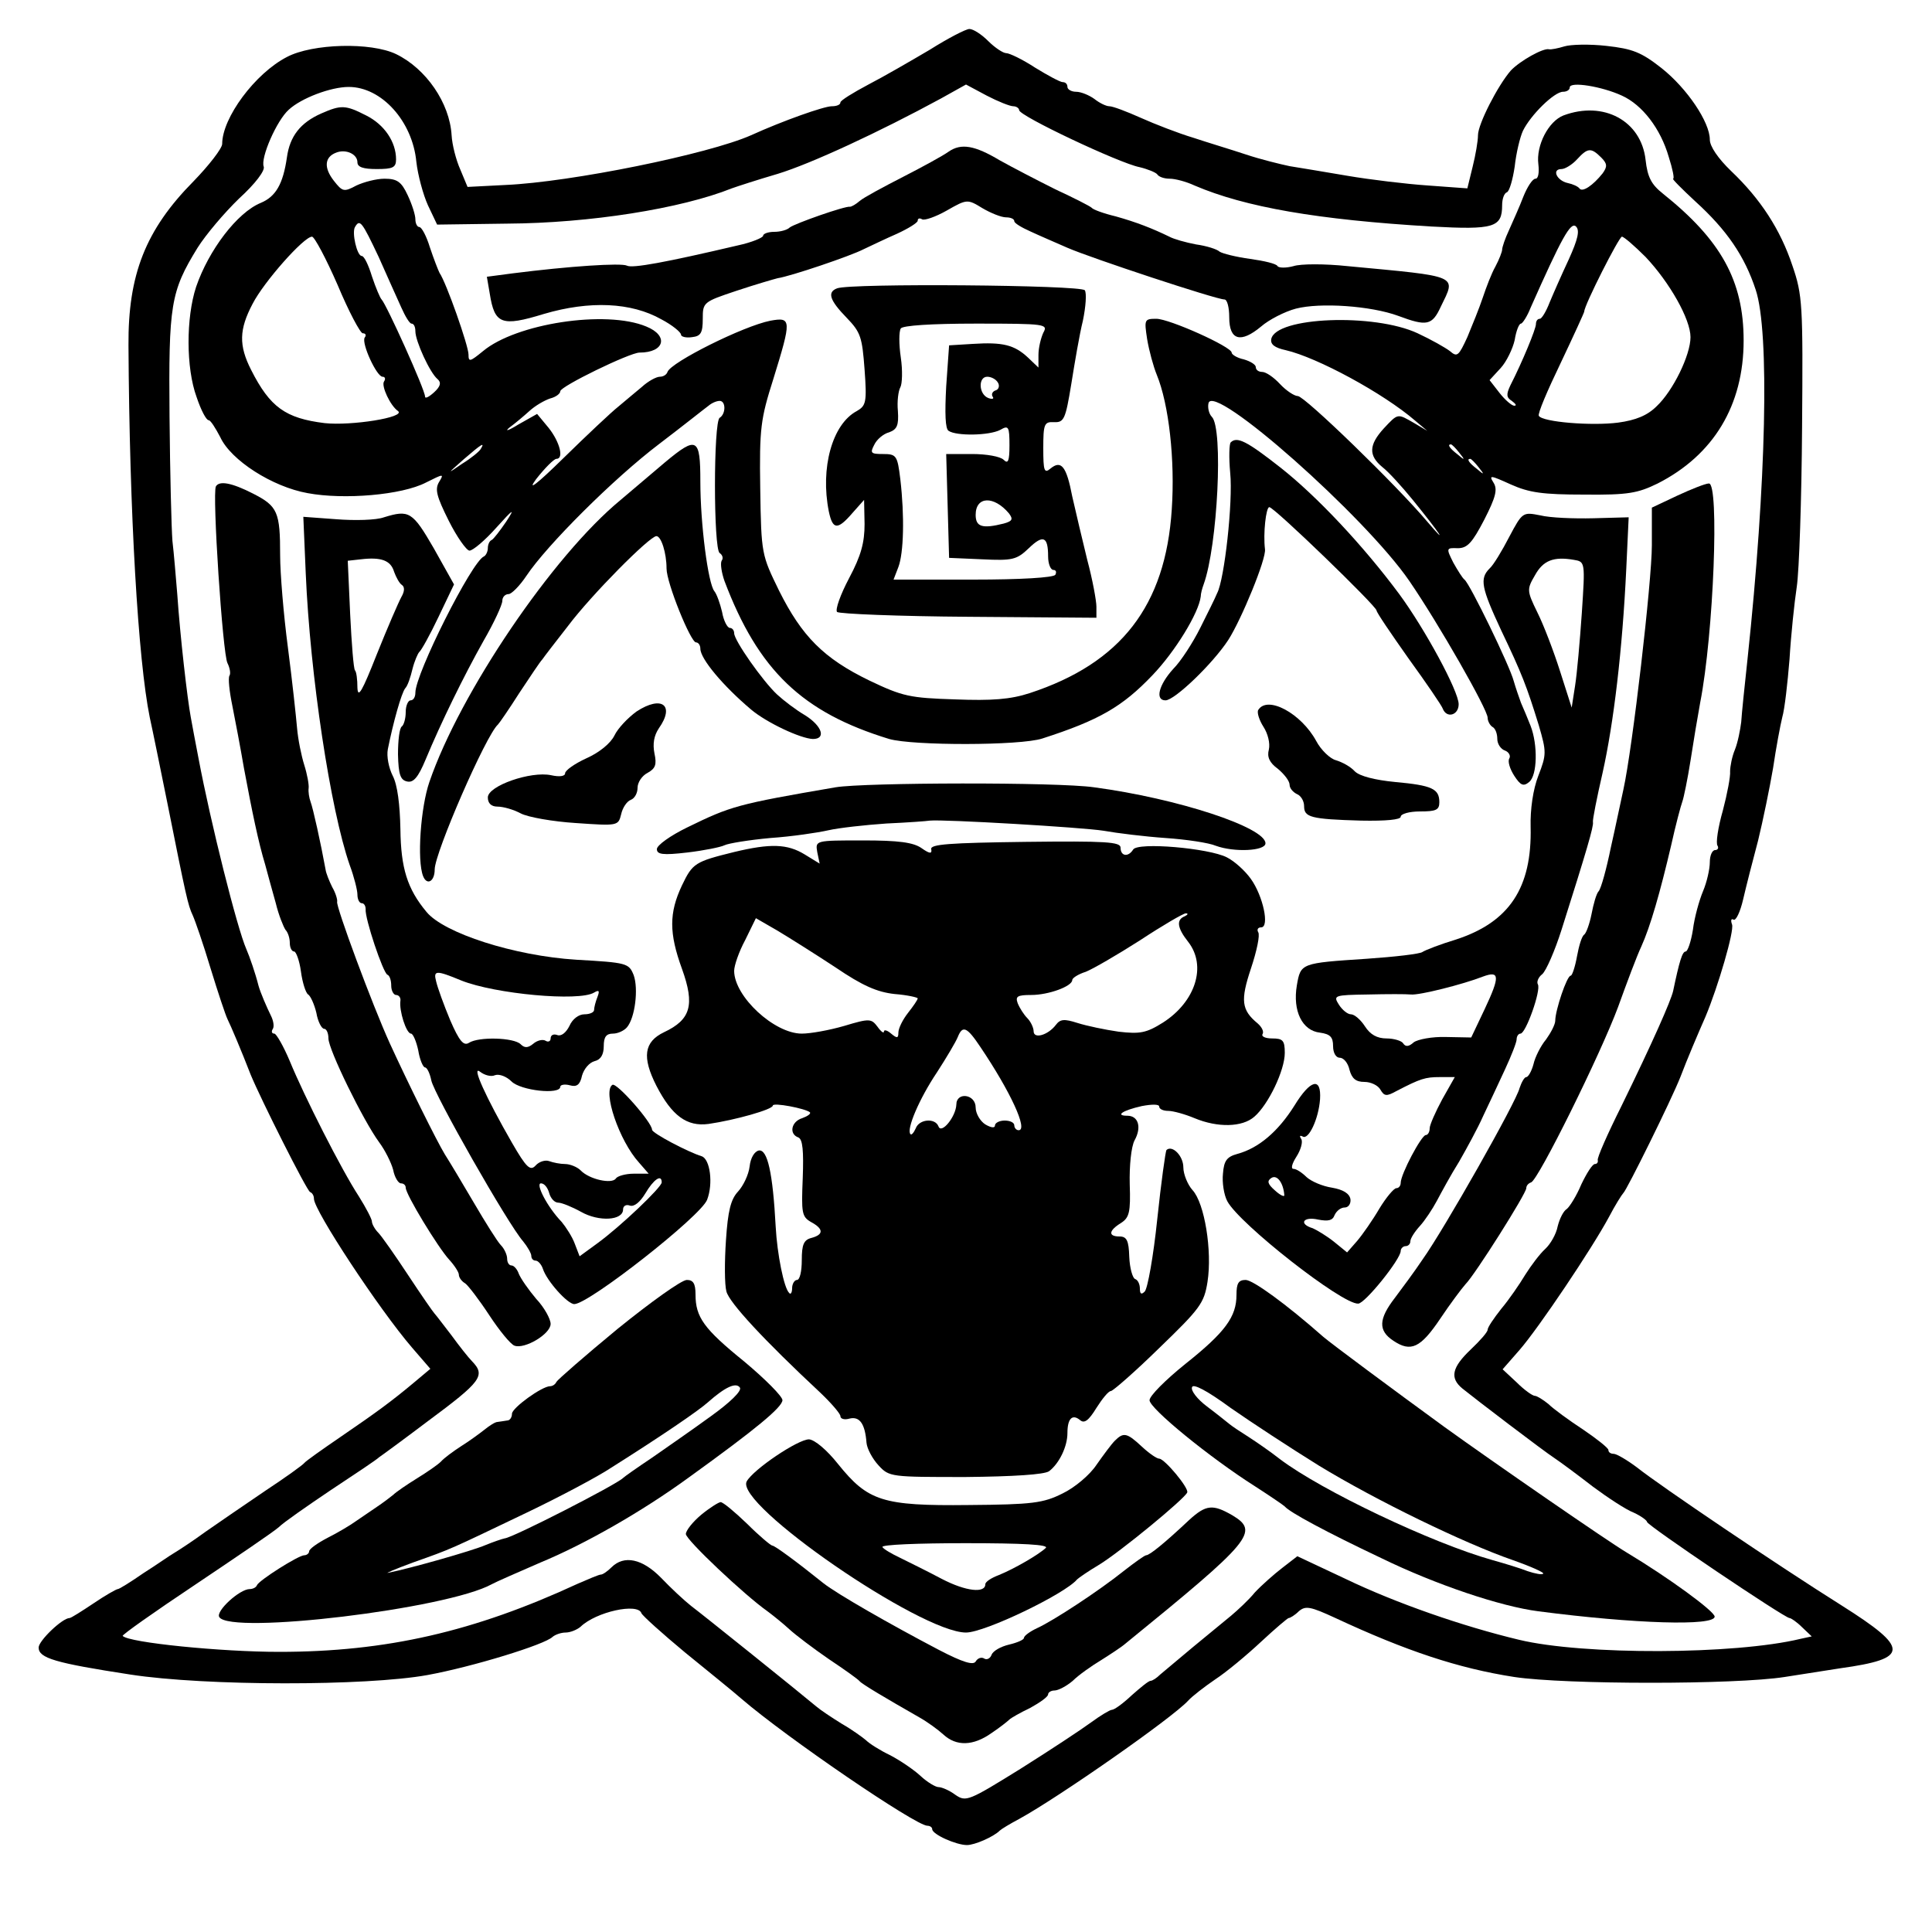
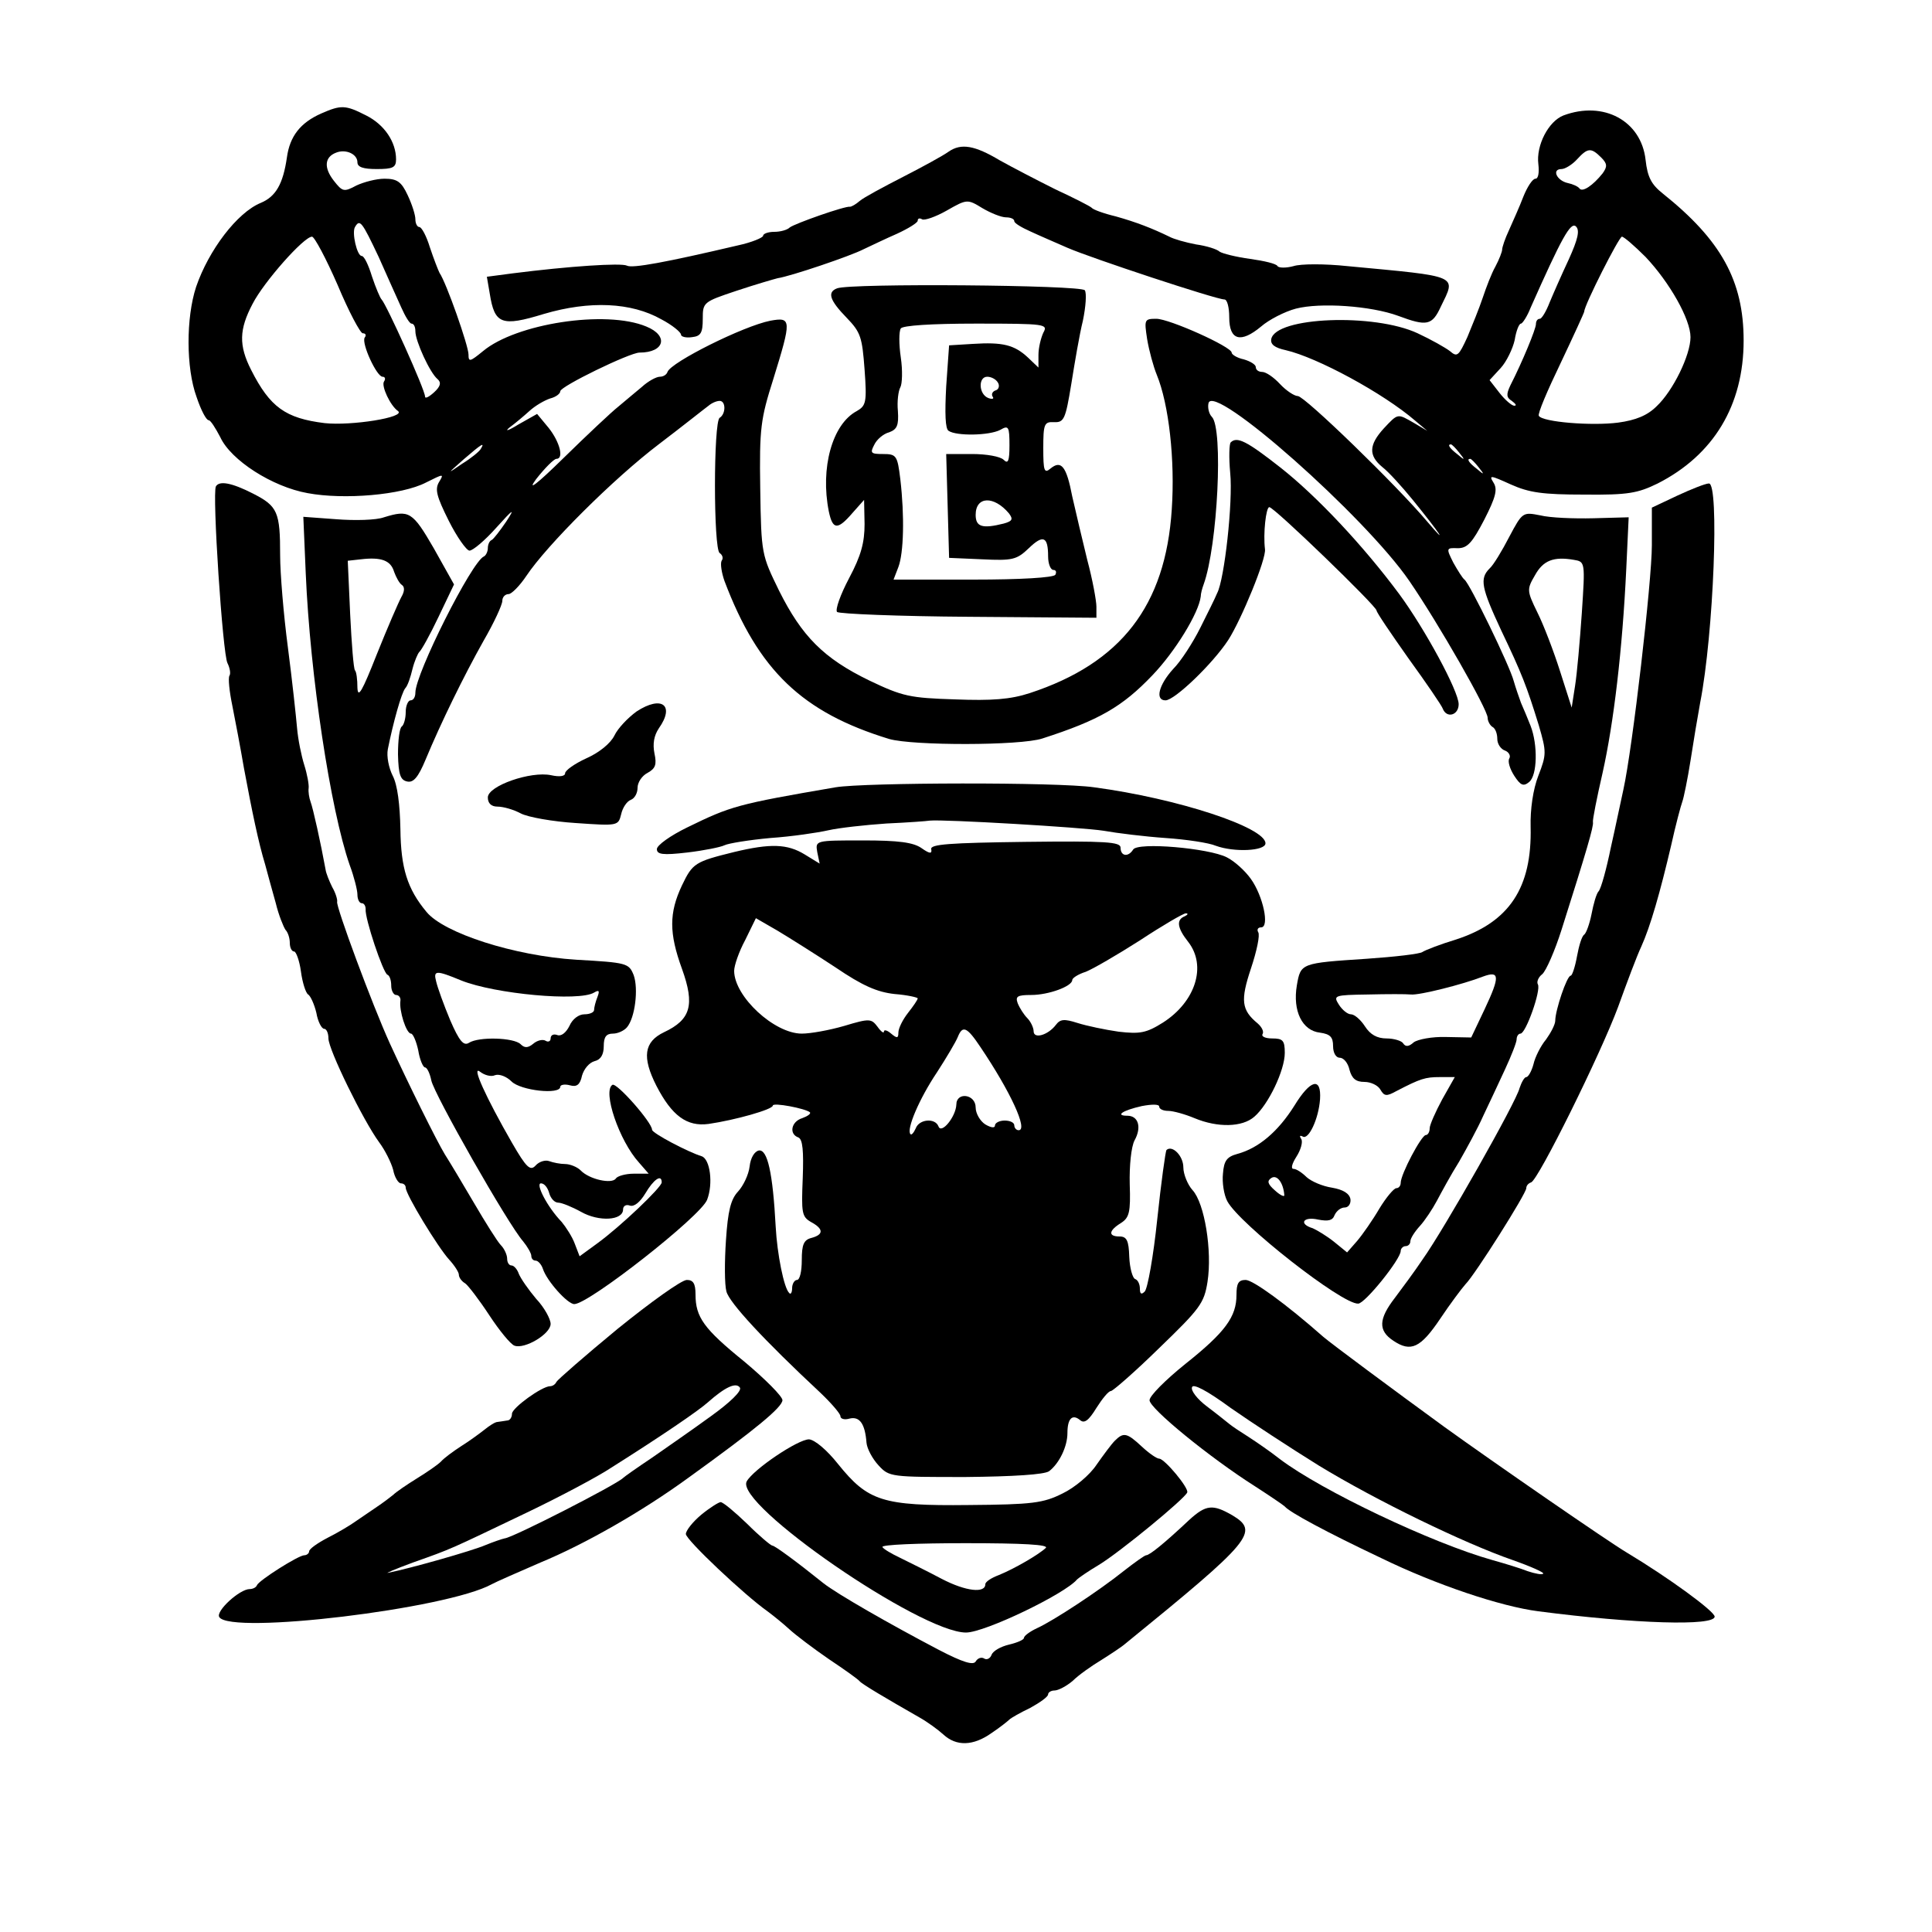
<svg xmlns="http://www.w3.org/2000/svg" version="1.0" width="400" height="400" viewBox="0 0 400 400" preserveAspectRatio="xMidYMid meet">
  <g transform="translate(0,400) scale(0.1,-0.1)" fill="#000000" stroke="none">
-     <path d="M1925 3897 c-39 -23 -96 -56 -127 -72 -32 -17 -58 -33 -58 -37 0 -5 -8 -8 -18 -8 -16 0 -101 -30 -167 -60 -88 -39 -372 -97 -509 -103 l-78 -4 -15 36 c-9 20 -17 52 -18 71 -4 67 -53 138 -115 168 -52 25 -173 22 -226 -6 -66 -34 -134 -126 -134 -180 0 -9 -27 -44 -59 -77 -100 -101 -136 -194 -135 -340 2 -349 20 -652 44 -770 6 -27 22 -106 36 -175 39 -195 43 -214 53 -235 5 -11 22 -60 37 -110 15 -49 31 -97 35 -105 7 -14 29 -66 48 -115 21 -51 116 -240 123 -243 5 -2 8 -8 8 -14 0 -24 135 -229 203 -308 l38 -44 -31 -26 c-50 -42 -82 -65 -155 -115 -38 -26 -72 -50 -75 -54 -3 -4 -39 -30 -80 -57 -41 -28 -97 -66 -124 -85 -26 -19 -55 -38 -65 -44 -9 -5 -37 -25 -64 -42 -26 -18 -50 -33 -53 -33 -3 0 -26 -13 -51 -30 -24 -16 -46 -30 -49 -30 -15 0 -64 -47 -64 -61 0 -22 34 -32 190 -56 156 -24 488 -24 615 -1 93 17 243 63 259 79 6 5 18 9 27 9 10 0 24 6 31 12 32 31 119 50 126 28 2 -5 43 -42 90 -81 48 -39 101 -82 117 -96 94 -81 361 -263 385 -263 5 0 10 -3 10 -7 0 -11 50 -33 72 -33 16 0 55 17 68 30 3 3 21 14 40 24 82 45 317 209 350 245 8 9 34 29 56 44 23 15 65 50 95 78 29 27 55 49 57 49 3 0 13 6 21 14 14 12 24 10 76 -14 146 -68 254 -104 370 -122 107 -16 458 -16 560 0 44 7 96 15 115 18 144 20 144 41 3 130 -132 83 -375 247 -424 286 -20 15 -42 28 -48 28 -6 0 -11 3 -11 8 0 4 -24 23 -52 42 -29 19 -62 43 -72 53 -11 9 -24 17 -28 17 -5 0 -22 12 -38 28 l-29 27 35 40 c40 46 150 210 185 275 13 25 27 47 30 50 7 6 99 192 118 240 14 37 37 91 52 125 26 62 60 178 55 191 -3 8 -2 13 3 10 5 -3 14 16 20 42 6 26 20 81 31 122 10 41 24 109 31 150 6 41 15 89 19 105 5 17 11 71 15 120 3 50 10 117 15 150 5 33 10 182 11 330 2 254 1 274 -20 335 -25 75 -66 138 -127 196 -27 26 -44 51 -44 65 0 36 -47 106 -100 148 -42 33 -60 40 -114 46 -35 4 -74 3 -87 -1 -13 -4 -28 -7 -32 -6 -12 3 -60 -24 -79 -44 -27 -31 -68 -111 -68 -134 0 -12 -5 -41 -11 -65 l-11 -45 -82 6 c-44 3 -119 12 -166 20 -47 8 -101 17 -120 20 -19 4 -60 14 -90 24 -30 10 -80 25 -110 35 -30 9 -79 28 -108 41 -29 13 -58 24 -65 24 -7 0 -21 7 -31 15 -11 8 -28 15 -38 15 -10 0 -18 5 -18 10 0 6 -4 10 -10 10 -5 0 -31 14 -57 30 -26 17 -53 30 -60 30 -6 0 -23 11 -37 25 -14 14 -31 25 -39 25 -7 0 -44 -19 -82 -43z m1433 -95 c42 -19 80 -68 97 -127 8 -25 12 -45 9 -45 -3 0 18 -21 46 -47 65 -59 102 -113 125 -183 29 -87 22 -400 -17 -765 -6 -55 -12 -113 -13 -130 -2 -16 -7 -42 -13 -57 -6 -14 -10 -35 -10 -45 1 -10 -6 -47 -15 -81 -10 -35 -15 -68 -11 -73 3 -5 0 -9 -5 -9 -6 0 -11 -11 -11 -25 0 -14 -6 -41 -14 -60 -8 -19 -18 -55 -21 -80 -4 -25 -11 -45 -15 -45 -7 0 -13 -20 -26 -82 -5 -21 -42 -105 -107 -238 -29 -58 -51 -108 -49 -112 1 -5 -2 -8 -6 -8 -5 0 -17 -19 -28 -42 -10 -24 -24 -46 -30 -51 -7 -4 -15 -20 -19 -36 -3 -16 -15 -37 -26 -47 -11 -10 -29 -34 -41 -53 -12 -20 -34 -52 -50 -71 -15 -19 -28 -38 -28 -43 0 -5 -16 -23 -35 -41 -39 -37 -44 -59 -17 -81 26 -21 166 -128 192 -145 12 -8 47 -34 78 -58 31 -23 69 -48 85 -54 15 -7 27 -16 27 -19 0 -7 285 -199 295 -199 3 0 15 -8 26 -19 l20 -19 -23 -5 c-136 -33 -450 -34 -583 -2 -117 28 -255 76 -359 126 l-100 47 -31 -24 c-17 -13 -43 -36 -57 -51 -13 -16 -36 -37 -49 -48 -13 -11 -49 -40 -79 -65 -30 -25 -61 -51 -68 -57 -7 -7 -16 -13 -20 -13 -4 0 -21 -14 -39 -30 -18 -17 -36 -30 -41 -30 -4 0 -24 -12 -43 -26 -19 -14 -84 -57 -146 -96 -108 -67 -113 -69 -135 -54 -12 9 -28 16 -35 16 -6 0 -23 10 -37 23 -14 13 -42 32 -63 43 -21 10 -43 24 -50 31 -7 6 -29 22 -50 34 -21 13 -45 29 -53 36 -37 31 -235 190 -259 208 -14 11 -42 37 -62 58 -39 40 -77 48 -103 22 -8 -8 -18 -15 -22 -15 -4 0 -25 -9 -48 -19 -214 -99 -396 -141 -618 -141 -120 0 -311 19 -324 33 -2 2 66 50 150 106 85 57 163 110 173 119 10 10 59 44 108 77 50 33 95 63 100 68 6 4 51 37 100 74 112 83 121 95 92 125 -7 7 -26 31 -42 53 -17 22 -32 42 -35 45 -3 3 -28 39 -55 80 -27 41 -55 81 -62 88 -7 7 -13 18 -13 23 0 5 -12 28 -27 52 -36 55 -113 207 -143 280 -13 31 -28 57 -32 57 -5 0 -7 4 -3 10 3 5 1 17 -4 27 -8 16 -22 48 -26 63 -6 24 -18 59 -25 75 -19 43 -74 262 -99 395 -6 30 -13 69 -16 85 -7 37 -22 167 -28 255 -3 36 -7 85 -10 110 -2 25 -5 140 -6 257 -2 232 2 259 58 350 17 27 55 72 86 102 34 31 54 58 51 66 -7 18 27 96 52 118 26 24 87 47 124 47 68 0 132 -71 140 -155 3 -27 14 -68 24 -90 l19 -40 145 2 c171 1 360 31 465 73 11 4 54 18 95 30 69 21 211 87 338 156 l52 29 43 -23 c23 -12 48 -22 55 -22 6 0 12 -4 12 -8 0 -12 208 -110 249 -118 17 -4 34 -11 37 -15 3 -5 14 -9 26 -9 11 0 34 -6 51 -14 105 -45 255 -71 491 -85 129 -7 146 -2 146 44 0 13 4 25 10 27 5 2 12 26 16 53 3 28 11 61 17 74 16 33 65 81 83 81 8 0 14 4 14 9 0 13 67 2 108 -17z" />
    <path d="M665 3765 c-43 -19 -65 -47 -71 -91 -8 -55 -23 -81 -54 -94 -49 -20 -108 -98 -134 -174 -21 -64 -21 -168 1 -228 9 -27 20 -48 25 -48 4 0 14 -16 24 -35 22 -48 108 -103 181 -116 75 -14 195 -4 245 22 36 18 38 19 27 1 -9 -15 -5 -30 20 -80 17 -34 37 -62 43 -62 7 0 32 21 56 48 35 39 39 41 20 12 -13 -19 -26 -36 -30 -38 -5 -2 -8 -10 -8 -17 0 -7 -4 -15 -8 -17 -25 -10 -142 -243 -142 -282 0 -9 -4 -16 -10 -16 -5 0 -10 -11 -10 -24 0 -14 -4 -27 -8 -30 -5 -3 -8 -29 -8 -58 1 -42 5 -53 19 -56 13 -3 23 9 38 45 32 77 79 173 120 246 22 38 39 75 39 83 0 8 6 14 13 14 6 0 23 17 37 38 42 63 180 201 275 273 50 38 95 74 102 79 7 6 17 10 23 10 13 0 13 -27 0 -35 -13 -8 -13 -272 0 -280 6 -4 8 -11 4 -16 -3 -6 0 -25 6 -42 70 -185 161 -272 341 -327 49 -14 271 -14 317 1 118 38 166 66 228 131 47 49 96 129 100 163 0 6 3 17 6 25 29 80 41 323 17 347 -6 6 -9 19 -7 28 9 45 325 -235 416 -368 61 -89 162 -266 162 -283 0 -7 5 -16 10 -19 6 -3 10 -14 10 -25 0 -10 7 -21 16 -24 8 -3 12 -11 9 -16 -4 -6 1 -22 10 -36 13 -20 19 -23 31 -13 17 14 18 77 3 116 -6 15 -15 37 -20 48 -4 11 -11 31 -15 45 -8 31 -91 202 -102 210 -4 3 -14 19 -23 35 -15 30 -15 31 9 30 20 0 30 11 55 59 24 47 28 63 19 77 -10 16 -6 15 36 -4 38 -17 66 -21 152 -21 91 -1 111 3 152 23 116 59 178 162 178 296 0 124 -47 208 -167 304 -24 19 -32 34 -36 70 -9 81 -87 123 -170 92 -31 -12 -57 -62 -52 -101 2 -17 0 -30 -6 -30 -6 0 -17 -17 -25 -37 -8 -21 -22 -52 -30 -70 -8 -17 -14 -35 -14 -40 0 -4 -6 -20 -14 -35 -8 -14 -19 -43 -26 -64 -7 -21 -22 -58 -32 -82 -18 -39 -21 -42 -36 -29 -9 7 -39 24 -67 37 -90 42 -294 34 -303 -12 -2 -11 7 -18 30 -23 65 -15 202 -89 268 -146 l25 -21 -27 16 c-35 20 -33 21 -63 -11 -31 -34 -32 -56 -3 -80 13 -10 41 -41 63 -68 56 -69 76 -99 30 -45 -64 76 -254 260 -268 260 -7 0 -24 11 -37 25 -13 14 -29 25 -37 25 -7 0 -13 4 -13 10 0 5 -11 12 -25 16 -14 3 -25 10 -25 14 0 12 -129 70 -156 70 -25 0 -25 -2 -19 -42 4 -24 13 -57 20 -74 25 -61 38 -176 31 -279 -13 -199 -105 -318 -294 -380 -40 -13 -78 -16 -155 -13 -93 3 -108 6 -177 39 -95 46 -140 92 -187 186 -36 74 -37 75 -39 211 -2 126 1 145 27 227 38 123 38 129 -6 121 -56 -11 -206 -86 -213 -106 -2 -6 -9 -10 -16 -10 -7 0 -24 -9 -37 -21 -13 -11 -35 -29 -49 -41 -14 -11 -65 -59 -114 -107 -54 -53 -76 -70 -56 -43 18 23 37 42 42 42 16 0 7 35 -16 64 l-24 29 -39 -22 c-21 -13 -29 -15 -18 -6 11 8 30 24 41 34 12 11 31 22 43 26 12 3 21 10 21 15 0 10 144 80 164 80 52 0 61 35 14 54 -84 35 -270 6 -338 -51 -27 -22 -30 -23 -30 -7 0 18 -46 149 -60 169 -3 6 -12 29 -20 53 -7 23 -17 42 -22 42 -4 0 -8 7 -8 16 0 9 -7 31 -16 50 -13 28 -22 34 -48 34 -17 0 -43 -7 -58 -14 -26 -14 -29 -13 -47 10 -21 27 -19 49 5 58 20 8 44 -3 44 -20 0 -10 12 -14 40 -14 33 0 40 3 40 20 0 36 -24 72 -62 91 -43 22 -52 22 -93 4z m2650 -91 c13 -13 13 -19 3 -33 -20 -25 -42 -40 -48 -31 -3 4 -14 9 -24 11 -23 5 -34 29 -13 29 7 0 22 9 32 20 22 24 29 25 50 4z m-2531 -206 c18 -40 39 -88 47 -105 8 -18 17 -33 21 -33 5 0 8 -7 8 -16 0 -20 30 -86 46 -99 8 -7 6 -15 -7 -27 -11 -10 -19 -14 -19 -9 0 14 -80 191 -90 201 -3 3 -12 24 -20 48 -7 23 -16 42 -21 42 -10 0 -21 49 -14 60 10 17 14 12 49 -62z m2464 -5 c-15 -32 -33 -73 -40 -90 -7 -18 -16 -33 -20 -33 -5 0 -8 -5 -8 -11 0 -10 -28 -78 -53 -127 -9 -19 -8 -25 3 -32 8 -6 11 -10 5 -10 -5 0 -19 12 -30 26 l-21 27 23 25 c12 13 25 40 29 58 3 19 9 34 13 34 3 0 13 15 20 33 64 144 83 179 94 168 8 -8 4 -26 -15 -68z m-2549 -53 c23 -55 47 -100 52 -100 6 0 8 -4 4 -9 -7 -12 25 -81 37 -81 5 0 7 -4 3 -10 -6 -9 13 -50 29 -61 17 -13 -97 -31 -152 -25 -81 10 -113 33 -152 110 -26 51 -25 84 3 137 23 45 106 139 123 139 5 0 29 -45 53 -100z m2708 58 c50 -53 93 -129 93 -166 0 -37 -36 -111 -70 -143 -19 -19 -43 -29 -80 -34 -54 -7 -156 1 -164 14 -3 4 18 53 45 109 27 57 49 105 49 107 0 13 72 155 78 155 4 0 26 -19 49 -42z m-2412 -398 c-3 -5 -20 -19 -38 -30 -32 -22 -32 -22 3 9 37 32 45 37 35 21z m2026 -7 c13 -16 12 -17 -3 -4 -17 13 -22 21 -14 21 2 0 10 -8 17 -17z m40 -30 c13 -16 12 -17 -3 -4 -17 13 -22 21 -14 21 2 0 10 -8 17 -17z" />
    <path d="M1964 3686 c-11 -8 -53 -31 -94 -52 -41 -21 -82 -43 -90 -50 -8 -7 -17 -12 -20 -12 -10 2 -115 -35 -125 -43 -5 -5 -19 -9 -32 -9 -13 0 -23 -4 -23 -8 0 -4 -24 -14 -52 -20 -149 -35 -219 -48 -230 -42 -12 6 -119 -1 -237 -16 l-53 -7 6 -35 c10 -63 24 -69 112 -42 95 28 181 24 243 -11 23 -12 41 -27 41 -32 0 -4 10 -7 23 -5 18 2 22 9 22 38 0 34 1 35 70 58 39 13 77 24 85 26 27 4 151 46 178 60 15 7 46 22 69 32 24 11 43 23 43 27 0 5 4 6 9 3 5 -3 28 5 51 18 42 24 43 24 74 5 17 -10 39 -19 49 -19 9 0 17 -3 17 -8 0 -4 15 -13 33 -21 17 -8 52 -23 77 -34 48 -21 308 -107 325 -107 6 0 10 -17 10 -37 0 -48 24 -54 66 -19 16 14 49 31 72 37 50 13 155 6 212 -15 59 -22 70 -20 88 19 32 66 41 62 -193 84 -47 5 -97 5 -112 0 -15 -4 -30 -4 -33 0 -2 5 -28 11 -57 15 -29 4 -57 11 -63 15 -5 5 -27 12 -49 15 -21 4 -46 11 -55 16 -35 17 -68 30 -111 42 -25 6 -47 14 -50 18 -3 3 -36 20 -75 38 -38 19 -90 46 -115 60 -52 31 -80 36 -106 18z" />
    <path d="M1733 3403 c-21 -8 -15 -25 20 -61 29 -30 32 -40 37 -107 5 -68 3 -75 -16 -86 -51 -27 -76 -118 -58 -208 8 -38 18 -39 49 -3 l24 27 1 -50 c0 -38 -7 -65 -32 -112 -18 -34 -29 -65 -25 -70 5 -4 128 -9 273 -10 l264 -2 0 23 c0 12 -8 56 -19 97 -10 41 -24 100 -31 131 -12 63 -23 76 -45 58 -13 -11 -15 -5 -15 42 0 50 2 55 22 54 21 -1 24 6 36 79 7 44 17 103 24 131 6 29 8 57 4 63 -7 11 -486 15 -513 4z m427 -92 c-5 -11 -10 -31 -10 -46 l0 -26 -22 21 c-28 26 -52 32 -114 28 l-49 -3 -6 -85 c-3 -56 -2 -88 5 -92 16 -11 84 -10 107 2 17 10 19 7 19 -32 0 -33 -3 -39 -12 -30 -7 7 -36 12 -65 12 l-54 0 3 -107 3 -108 69 -3 c62 -3 71 -1 96 23 30 29 40 24 40 -17 0 -15 5 -28 11 -28 5 0 7 -4 4 -10 -4 -6 -72 -10 -170 -10 l-165 0 10 26 c11 29 13 105 4 182 -6 49 -8 52 -36 52 -25 0 -27 2 -18 19 5 11 19 23 31 26 16 6 20 14 18 44 -2 20 1 42 5 49 4 7 5 35 1 62 -4 27 -4 54 0 60 4 6 62 10 156 10 145 0 149 -1 139 -19z m-94 -103 c4 -6 2 -14 -4 -16 -7 -2 -10 -8 -7 -13 4 -5 -1 -6 -9 -3 -20 8 -21 44 -2 44 8 0 18 -5 22 -12z m23 -271 c9 -12 7 -16 -11 -21 -44 -11 -58 -7 -58 18 0 39 38 40 69 3z" />
    <path d="M2548 3084 c-3 -3 -4 -31 -1 -63 6 -60 -12 -221 -27 -249 -4 -10 -20 -42 -35 -72 -15 -30 -40 -69 -56 -85 -30 -33 -38 -65 -16 -65 19 0 98 76 130 125 27 42 79 168 76 188 -4 32 2 87 9 87 10 0 222 -205 222 -214 0 -4 30 -48 66 -99 37 -51 69 -98 71 -104 8 -21 33 -14 33 9 0 27 -70 156 -123 228 -75 101 -171 203 -246 262 -70 55 -90 65 -103 52z" />
-     <path d="M1377 3043 c-25 -21 -66 -56 -92 -78 -141 -116 -333 -400 -396 -584 -18 -52 -26 -162 -13 -195 8 -20 24 -11 24 14 0 34 106 278 131 300 3 3 23 32 44 65 22 33 43 65 48 70 4 6 28 37 53 69 48 64 169 186 183 186 10 0 21 -35 21 -67 0 -30 50 -153 61 -153 5 0 9 -6 9 -13 0 -21 47 -77 105 -126 32 -27 102 -60 128 -61 28 0 19 27 -16 49 -19 11 -45 31 -58 43 -30 28 -89 112 -89 127 0 6 -4 11 -9 11 -5 0 -13 15 -16 33 -4 17 -11 37 -16 43 -13 16 -29 139 -29 227 0 91 -7 95 -73 40z" />
    <path d="M447 2993 c-8 -14 14 -348 24 -366 5 -10 7 -22 4 -26 -3 -5 0 -33 6 -62 6 -30 17 -88 24 -129 17 -91 30 -154 44 -200 5 -19 15 -55 22 -80 6 -25 16 -49 20 -55 5 -5 9 -17 9 -27 0 -10 4 -18 9 -18 4 0 11 -19 14 -41 3 -23 10 -45 15 -48 5 -3 13 -21 17 -38 3 -18 11 -33 16 -33 5 0 9 -9 9 -20 0 -23 72 -170 105 -215 12 -16 25 -42 29 -57 3 -16 11 -28 16 -28 6 0 10 -4 10 -9 0 -14 67 -124 90 -149 11 -12 20 -26 20 -31 0 -6 6 -14 13 -18 6 -4 29 -34 50 -66 21 -32 44 -60 52 -63 21 -8 75 24 75 45 0 10 -13 34 -30 52 -16 19 -32 42 -36 52 -3 9 -10 17 -15 17 -5 0 -9 6 -9 14 0 8 -6 21 -13 28 -7 7 -32 47 -56 88 -24 41 -51 86 -60 100 -17 28 -76 147 -114 230 -36 79 -112 284 -109 293 1 4 -3 18 -10 30 -6 12 -13 29 -14 37 -10 55 -26 127 -31 140 -3 8 -5 21 -4 28 1 7 -3 29 -9 48 -6 19 -13 53 -15 77 -2 23 -10 98 -19 167 -9 68 -16 154 -16 190 0 90 -5 102 -56 128 -45 23 -70 27 -77 15z" />
    <path d="M3473 2974 l-53 -25 0 -78 c0 -74 -40 -420 -59 -506 -5 -22 -16 -76 -26 -120 -9 -44 -20 -84 -25 -90 -5 -5 -11 -27 -15 -48 -4 -20 -11 -39 -15 -42 -5 -3 -11 -23 -15 -45 -4 -22 -10 -40 -13 -40 -8 0 -32 -72 -32 -93 0 -8 -9 -25 -19 -39 -11 -13 -23 -37 -26 -51 -4 -15 -11 -27 -15 -27 -4 0 -10 -11 -14 -23 -6 -27 -156 -292 -201 -355 -16 -24 -42 -59 -57 -79 -34 -44 -35 -68 -3 -89 36 -24 56 -15 97 46 20 30 44 62 52 71 20 20 126 188 126 199 0 5 4 10 10 12 15 5 144 266 180 363 18 50 39 106 48 125 19 42 39 112 62 210 9 41 20 82 23 90 3 8 11 47 17 85 6 39 15 93 20 120 28 143 40 456 18 454 -7 0 -37 -12 -65 -25z" />
    <path d="M795 2929 c-16 -6 -61 -7 -99 -4 l-68 5 5 -117 c9 -211 51 -489 91 -604 9 -24 16 -52 16 -61 0 -10 4 -18 9 -18 5 0 8 -6 8 -12 -2 -19 36 -132 45 -136 5 -2 8 -12 8 -23 0 -10 5 -19 10 -19 6 0 10 -6 9 -12 -3 -20 12 -68 22 -68 4 0 11 -16 15 -35 3 -19 10 -35 14 -35 4 0 10 -12 13 -27 6 -29 159 -298 190 -333 9 -11 17 -25 17 -30 0 -6 4 -10 9 -10 5 0 12 -8 15 -17 8 -25 51 -73 65 -73 30 0 262 182 275 216 13 34 6 84 -11 90 -29 9 -103 48 -103 55 0 15 -73 98 -82 93 -21 -13 14 -116 55 -161 l20 -23 -31 0 c-17 0 -34 -5 -37 -10 -8 -12 -55 -2 -73 17 -7 7 -22 13 -32 13 -10 0 -25 3 -33 6 -8 3 -21 -1 -28 -9 -11 -12 -19 -5 -49 47 -54 94 -85 162 -66 147 9 -7 23 -11 31 -7 9 3 24 -3 34 -13 19 -19 101 -28 101 -11 0 4 9 6 20 3 14 -4 21 1 25 20 4 14 15 27 26 30 13 3 19 14 19 31 0 19 5 26 19 26 10 0 23 6 29 13 17 20 24 80 14 108 -10 25 -14 26 -119 32 -128 8 -274 55 -310 99 -40 48 -53 91 -54 171 -1 51 -6 92 -16 111 -8 16 -13 40 -10 55 11 55 28 116 36 126 5 5 11 23 15 40 4 16 11 32 14 35 4 3 22 35 40 73 l32 67 -42 75 c-44 76 -51 80 -103 64z m21 -113 c4 -11 11 -24 16 -27 6 -4 6 -13 -1 -25 -6 -11 -29 -64 -51 -119 -30 -76 -39 -92 -40 -69 0 17 -2 33 -5 36 -3 3 -7 55 -10 116 l-5 111 27 3 c42 5 62 -2 69 -26z m139 -846 c70 -28 244 -44 275 -25 10 6 12 4 7 -9 -4 -10 -7 -22 -7 -27 0 -5 -9 -9 -20 -9 -12 0 -25 -10 -31 -24 -7 -14 -17 -22 -25 -19 -8 3 -14 0 -14 -7 0 -6 -5 -8 -10 -5 -6 4 -18 1 -26 -6 -11 -9 -18 -9 -26 -1 -14 14 -87 16 -107 3 -11 -7 -20 3 -39 47 -13 31 -26 67 -29 80 -6 23 -1 24 52 2z m415 -418 c0 -10 -85 -91 -133 -126 l-37 -27 -10 26 c-5 14 -18 34 -27 45 -30 31 -55 80 -43 80 7 0 14 -9 17 -20 3 -11 11 -20 19 -20 7 0 29 -9 47 -19 37 -21 87 -18 87 5 0 7 6 11 14 8 9 -3 21 7 32 25 17 29 34 41 34 23z" />
    <path d="M3125 2889 c-15 -29 -33 -59 -41 -66 -21 -21 -17 -40 24 -128 43 -90 53 -116 78 -197 16 -55 16 -60 -1 -104 -11 -28 -17 -70 -16 -106 3 -126 -44 -197 -154 -233 -33 -10 -64 -22 -70 -26 -5 -4 -57 -10 -115 -14 -137 -9 -137 -9 -145 -55 -9 -53 11 -94 48 -98 21 -3 27 -9 27 -28 0 -14 6 -24 14 -24 8 0 17 -11 20 -25 5 -18 13 -25 31 -25 13 0 28 -7 33 -16 8 -14 13 -14 33 -3 50 26 60 29 90 29 l31 0 -26 -46 c-14 -26 -26 -53 -26 -60 0 -8 -4 -14 -8 -14 -9 0 -52 -81 -52 -99 0 -6 -4 -11 -9 -11 -5 0 -21 -19 -35 -42 -14 -24 -35 -54 -46 -67 l-21 -24 -27 22 c-15 12 -35 24 -44 28 -30 9 -20 25 11 18 21 -4 30 -2 34 9 4 9 13 16 21 16 8 0 13 8 12 17 -2 12 -15 20 -38 24 -20 3 -43 13 -53 22 -9 9 -21 17 -27 17 -6 0 -3 11 6 25 9 14 14 31 10 37 -4 6 -3 8 3 5 12 -8 33 36 36 77 3 47 -20 41 -53 -13 -34 -54 -74 -88 -118 -100 -22 -6 -28 -14 -30 -41 -2 -18 2 -44 9 -57 25 -47 238 -214 271 -212 14 0 88 92 88 109 0 5 5 10 10 10 6 0 10 5 10 10 0 6 9 20 20 32 10 11 26 35 35 52 9 17 29 54 46 81 16 28 39 70 50 95 12 25 32 68 45 96 13 28 24 56 24 62 0 7 4 12 8 12 11 0 43 90 36 102 -3 5 1 15 9 21 8 7 26 48 40 92 52 164 67 215 65 223 -1 4 8 50 20 102 23 103 41 254 49 422 l5 107 -73 -2 c-41 -1 -90 1 -110 6 -36 7 -37 7 -64 -44z m150 -158 c-4 -58 -10 -126 -14 -151 l-7 -45 -24 75 c-13 41 -34 96 -47 122 -22 45 -22 48 -5 77 17 31 39 39 80 32 24 -4 24 -4 17 -110z m-201 -820 l-28 -59 -52 1 c-29 1 -59 -5 -67 -11 -10 -9 -17 -10 -22 -2 -3 5 -19 10 -34 10 -20 0 -34 8 -45 25 -9 14 -22 25 -29 25 -7 0 -18 9 -25 20 -12 19 -10 20 60 21 40 1 80 1 89 0 17 -2 108 21 149 37 35 13 36 1 4 -67z m-415 -385 c1 -5 -8 -1 -19 9 -16 14 -17 20 -8 26 12 8 25 -10 27 -35z" />
    <path d="M1318 2527 c-18 -13 -39 -35 -46 -50 -8 -16 -31 -35 -58 -47 -24 -11 -44 -25 -44 -31 0 -6 -11 -8 -29 -4 -42 9 -131 -22 -131 -46 0 -12 7 -19 20 -19 12 0 33 -6 48 -14 15 -8 67 -17 114 -20 87 -6 88 -6 94 18 3 14 12 27 20 30 8 3 14 14 14 25 0 11 9 25 21 31 16 9 19 17 14 40 -4 20 -1 37 9 52 34 48 6 69 -46 35z" />
-     <path d="M2605 2530 c-3 -5 2 -21 11 -35 9 -14 14 -34 11 -47 -4 -15 1 -27 19 -40 13 -11 24 -25 24 -33 0 -7 7 -15 15 -19 8 -3 15 -14 15 -25 0 -23 13 -27 118 -30 52 -1 82 2 82 8 0 6 18 11 40 11 33 0 40 3 40 19 0 28 -15 35 -92 42 -41 4 -73 12 -83 22 -9 10 -26 19 -39 23 -12 3 -31 21 -41 40 -31 57 -101 95 -120 64z" />
    <path d="M1730 2370 c-204 -35 -217 -39 -307 -83 -35 -17 -63 -37 -63 -45 0 -11 12 -13 63 -7 34 4 69 11 77 15 8 4 51 11 95 15 44 3 98 11 120 16 22 5 76 11 120 14 44 2 85 5 90 6 29 3 317 -14 360 -21 28 -5 85 -12 128 -15 44 -3 90 -10 104 -16 38 -14 103 -11 103 5 0 33 -182 93 -355 116 -75 11 -475 10 -535 0z" />
    <path d="M1692 2236 l5 -24 -31 19 c-36 22 -71 23 -146 5 -81 -20 -86 -23 -108 -69 -27 -57 -27 -99 0 -173 27 -75 18 -105 -37 -131 -42 -20 -46 -52 -16 -111 32 -62 63 -85 108 -79 55 8 133 30 133 38 0 7 68 -6 77 -14 2 -3 -5 -8 -16 -12 -23 -7 -28 -33 -8 -40 9 -4 11 -28 9 -84 -3 -72 -2 -80 17 -91 26 -14 27 -26 1 -33 -16 -4 -20 -14 -20 -46 0 -23 -4 -41 -10 -41 -5 0 -10 -8 -10 -17 0 -9 -3 -14 -6 -10 -11 10 -25 81 -28 137 -6 112 -17 161 -35 158 -9 -2 -17 -15 -19 -33 -2 -17 -13 -40 -24 -52 -15 -16 -21 -40 -25 -101 -3 -44 -3 -92 1 -106 6 -23 77 -100 195 -210 22 -21 41 -43 41 -48 0 -6 9 -8 19 -5 21 5 32 -11 35 -50 1 -12 12 -33 25 -47 22 -24 26 -24 180 -24 99 1 163 5 173 12 21 16 38 51 38 79 0 30 10 40 26 27 9 -8 18 -1 34 25 12 19 25 35 30 35 4 0 50 40 100 89 85 82 93 93 100 137 10 64 -6 163 -31 190 -10 11 -19 33 -19 47 0 24 -23 47 -35 36 -2 -3 -11 -67 -19 -143 -8 -77 -20 -144 -26 -150 -7 -7 -10 -5 -10 6 0 9 -4 18 -10 20 -5 2 -11 22 -12 46 -1 33 -5 42 -20 42 -24 0 -23 12 3 28 17 11 20 22 18 80 -1 38 3 78 10 91 15 27 8 51 -15 51 -26 0 -10 11 30 20 21 4 36 4 36 -1 0 -5 8 -9 19 -9 10 0 35 -7 54 -15 48 -20 99 -19 124 3 29 25 63 96 63 132 0 26 -4 30 -26 30 -14 0 -23 4 -20 9 3 5 -1 14 -10 22 -34 28 -36 48 -14 114 12 36 19 69 15 75 -3 5 -1 10 6 10 18 0 4 65 -21 100 -12 17 -34 37 -50 45 -37 19 -185 32 -194 16 -10 -16 -26 -14 -26 4 0 12 -30 14 -197 12 -158 -2 -197 -5 -195 -15 2 -10 -3 -10 -20 2 -17 12 -48 16 -121 16 -99 0 -99 0 -95 -24z m761 -133 c-18 -7 -16 -24 7 -53 39 -50 15 -124 -52 -167 -35 -22 -48 -24 -92 -19 -28 4 -66 12 -85 18 -28 9 -36 8 -45 -4 -16 -21 -46 -30 -46 -13 0 7 -6 20 -13 27 -7 7 -16 21 -20 31 -5 14 -1 17 28 17 36 0 85 18 85 31 0 4 12 12 28 17 15 6 65 35 112 65 47 31 90 56 95 56 6 0 4 -3 -2 -6z m-723 -106 c56 -38 86 -51 122 -55 26 -2 48 -7 48 -9 0 -3 -9 -16 -20 -30 -11 -14 -20 -32 -20 -41 0 -12 -3 -12 -15 -2 -8 7 -15 9 -15 4 0 -4 -6 0 -13 10 -13 17 -16 18 -69 2 -31 -9 -70 -16 -88 -16 -57 0 -140 77 -140 130 0 11 10 40 23 64 l22 45 45 -26 c25 -15 79 -49 120 -76z m300 -165 c62 -92 99 -172 79 -172 -5 0 -9 5 -9 10 0 6 -9 10 -20 10 -11 0 -20 -5 -20 -10 0 -6 -8 -5 -20 2 -11 7 -20 23 -20 35 0 28 -40 33 -40 6 -1 -25 -31 -62 -37 -45 -7 18 -40 15 -47 -4 -4 -9 -9 -15 -11 -12 -9 9 18 73 55 128 20 31 39 63 43 73 10 25 19 21 47 -21z" />
    <path d="M1279 1249 c-68 -56 -125 -106 -127 -110 -2 -5 -8 -9 -13 -9 -17 0 -79 -45 -79 -57 0 -7 -4 -14 -10 -14 -5 -1 -14 -2 -20 -3 -5 0 -17 -8 -27 -16 -10 -8 -32 -24 -48 -34 -17 -11 -36 -25 -42 -32 -7 -7 -29 -22 -50 -35 -21 -13 -43 -28 -49 -34 -6 -5 -22 -17 -34 -25 -12 -8 -32 -22 -44 -30 -11 -8 -38 -24 -58 -34 -21 -11 -38 -23 -38 -28 0 -4 -5 -8 -10 -8 -12 0 -94 -52 -98 -62 -2 -5 -9 -8 -15 -8 -21 0 -71 -46 -63 -58 23 -37 472 17 564 68 9 5 55 25 101 45 92 38 211 106 307 176 140 101 193 145 194 160 0 8 -36 44 -79 80 -84 68 -101 92 -101 139 0 23 -5 30 -18 30 -11 0 -75 -46 -143 -101z m193 -181 c-37 -27 -92 -65 -122 -86 -30 -20 -57 -39 -60 -42 -14 -14 -229 -124 -245 -125 -5 -1 -23 -7 -40 -14 -28 -12 -155 -48 -200 -57 -11 -3 12 7 50 21 82 29 74 26 235 103 69 33 148 75 175 93 103 65 181 118 201 136 35 31 58 42 66 30 4 -7 -21 -31 -60 -59z" />
    <path d="M2560 1319 c0 -45 -23 -77 -106 -143 -41 -33 -74 -66 -74 -75 0 -17 125 -119 218 -178 31 -20 59 -39 62 -42 10 -12 86 -53 200 -107 113 -55 247 -100 325 -110 200 -26 365 -31 365 -11 0 11 -96 81 -181 132 -39 23 -282 191 -379 261 -107 78 -231 170 -250 186 -77 68 -146 118 -161 118 -15 0 -19 -7 -19 -31z m170 -353 c118 -72 301 -161 402 -196 37 -13 66 -26 63 -28 -2 -3 -17 0 -32 5 -15 6 -48 16 -73 23 -125 35 -354 144 -440 209 -19 15 -48 35 -65 46 -16 10 -34 22 -40 27 -5 4 -26 21 -46 36 -20 15 -34 33 -31 40 2 8 31 -7 80 -43 43 -30 124 -83 182 -119z" />
    <path d="M2308 1017 c-7 -7 -24 -30 -38 -50 -14 -21 -45 -47 -70 -59 -40 -20 -62 -23 -195 -24 -178 -2 -208 8 -270 85 -23 29 -48 50 -60 51 -23 0 -115 -62 -129 -87 -26 -47 360 -313 454 -313 39 0 205 80 230 110 3 3 23 17 45 30 43 26 178 137 183 150 4 9 -47 70 -58 70 -5 0 -21 11 -36 25 -31 29 -38 30 -56 12z m-143 -222 c-15 -14 -65 -43 -97 -56 -16 -6 -28 -14 -28 -19 0 -19 -40 -15 -90 11 -30 16 -69 35 -87 44 -17 8 -34 18 -36 22 -3 5 75 8 172 8 119 0 174 -3 166 -10z" />
    <path d="M1452 864 c-18 -15 -32 -33 -32 -40 0 -12 122 -127 169 -160 12 -9 32 -25 45 -37 13 -12 50 -40 82 -62 33 -22 61 -42 64 -46 5 -6 54 -35 124 -75 16 -9 38 -25 49 -35 27 -25 62 -24 100 3 18 12 34 25 37 28 3 3 22 14 43 24 20 11 37 23 37 28 0 4 6 8 13 8 8 0 25 9 38 20 12 12 39 31 59 43 19 12 42 27 50 34 263 214 278 232 221 266 -40 23 -54 22 -89 -10 -51 -48 -82 -73 -89 -73 -3 0 -24 -15 -47 -33 -50 -40 -144 -102 -179 -118 -15 -7 -27 -16 -27 -20 0 -4 -14 -10 -31 -14 -17 -4 -33 -13 -36 -21 -3 -8 -10 -11 -15 -8 -6 4 -14 1 -18 -6 -5 -8 -26 -2 -76 24 -103 54 -211 116 -239 138 -56 45 -101 78 -106 78 -3 0 -27 20 -52 45 -26 25 -50 45 -55 45 -4 0 -23 -12 -40 -26z" />
  </g>
</svg>